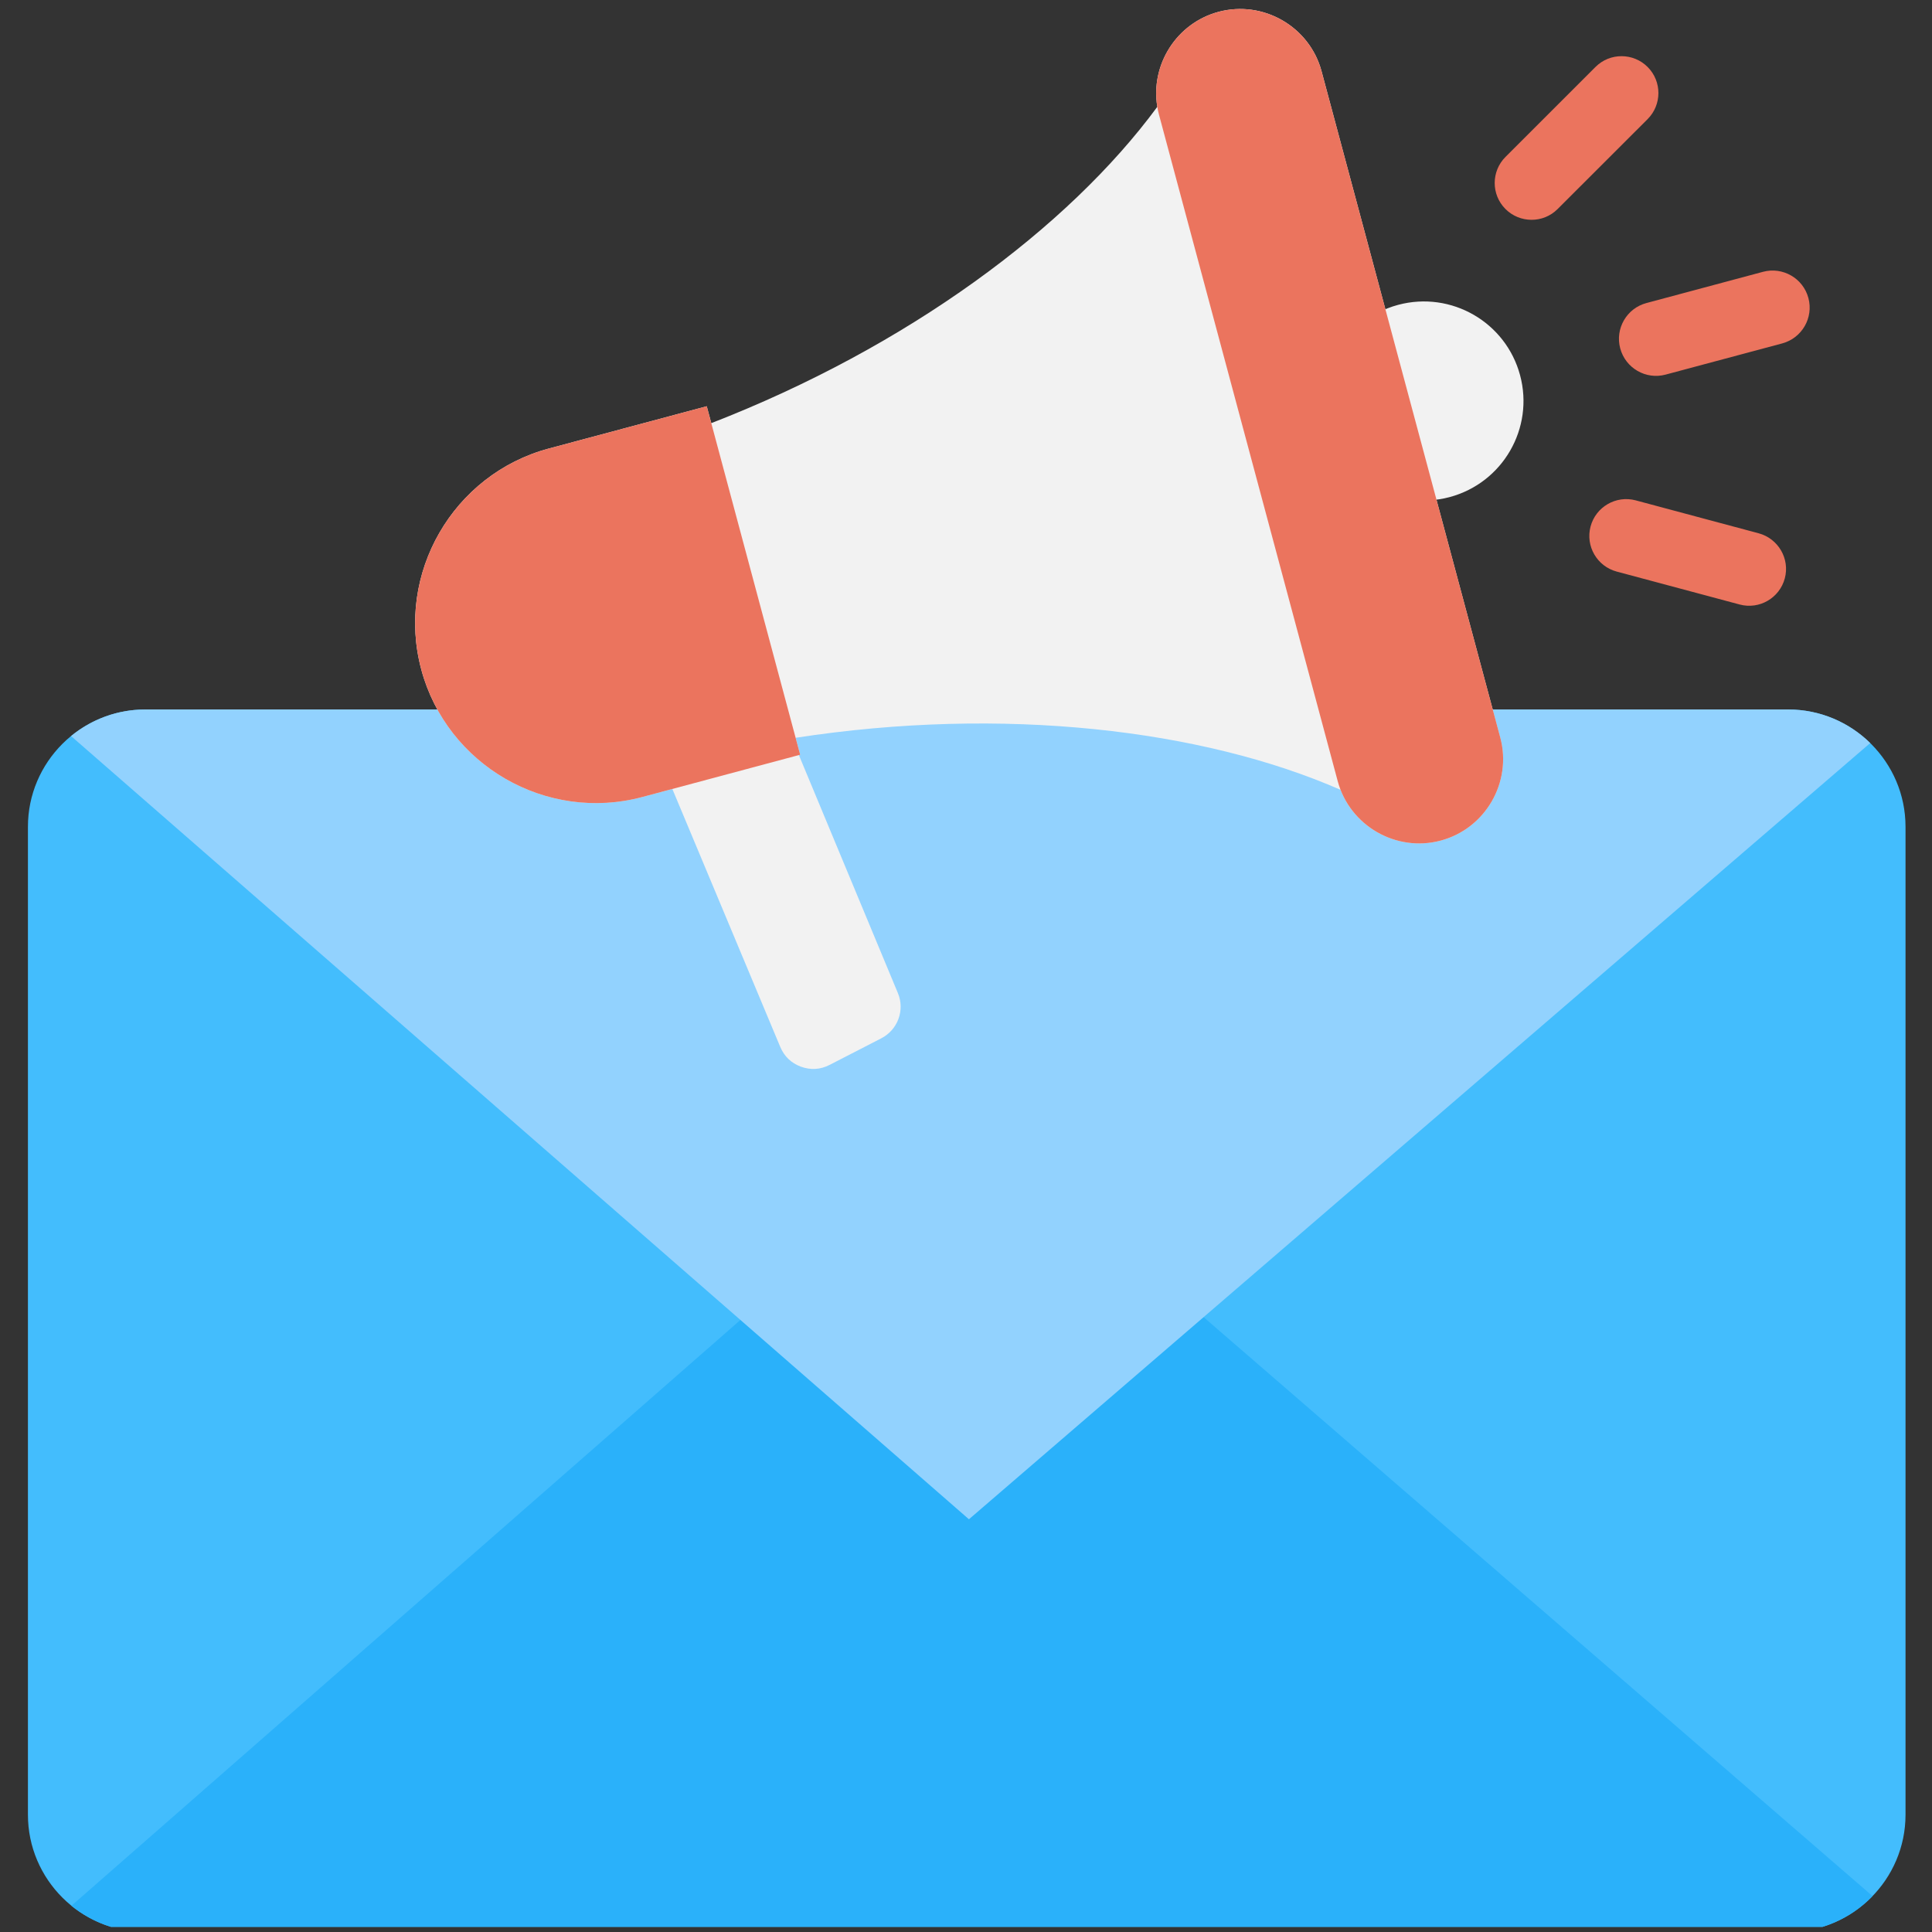
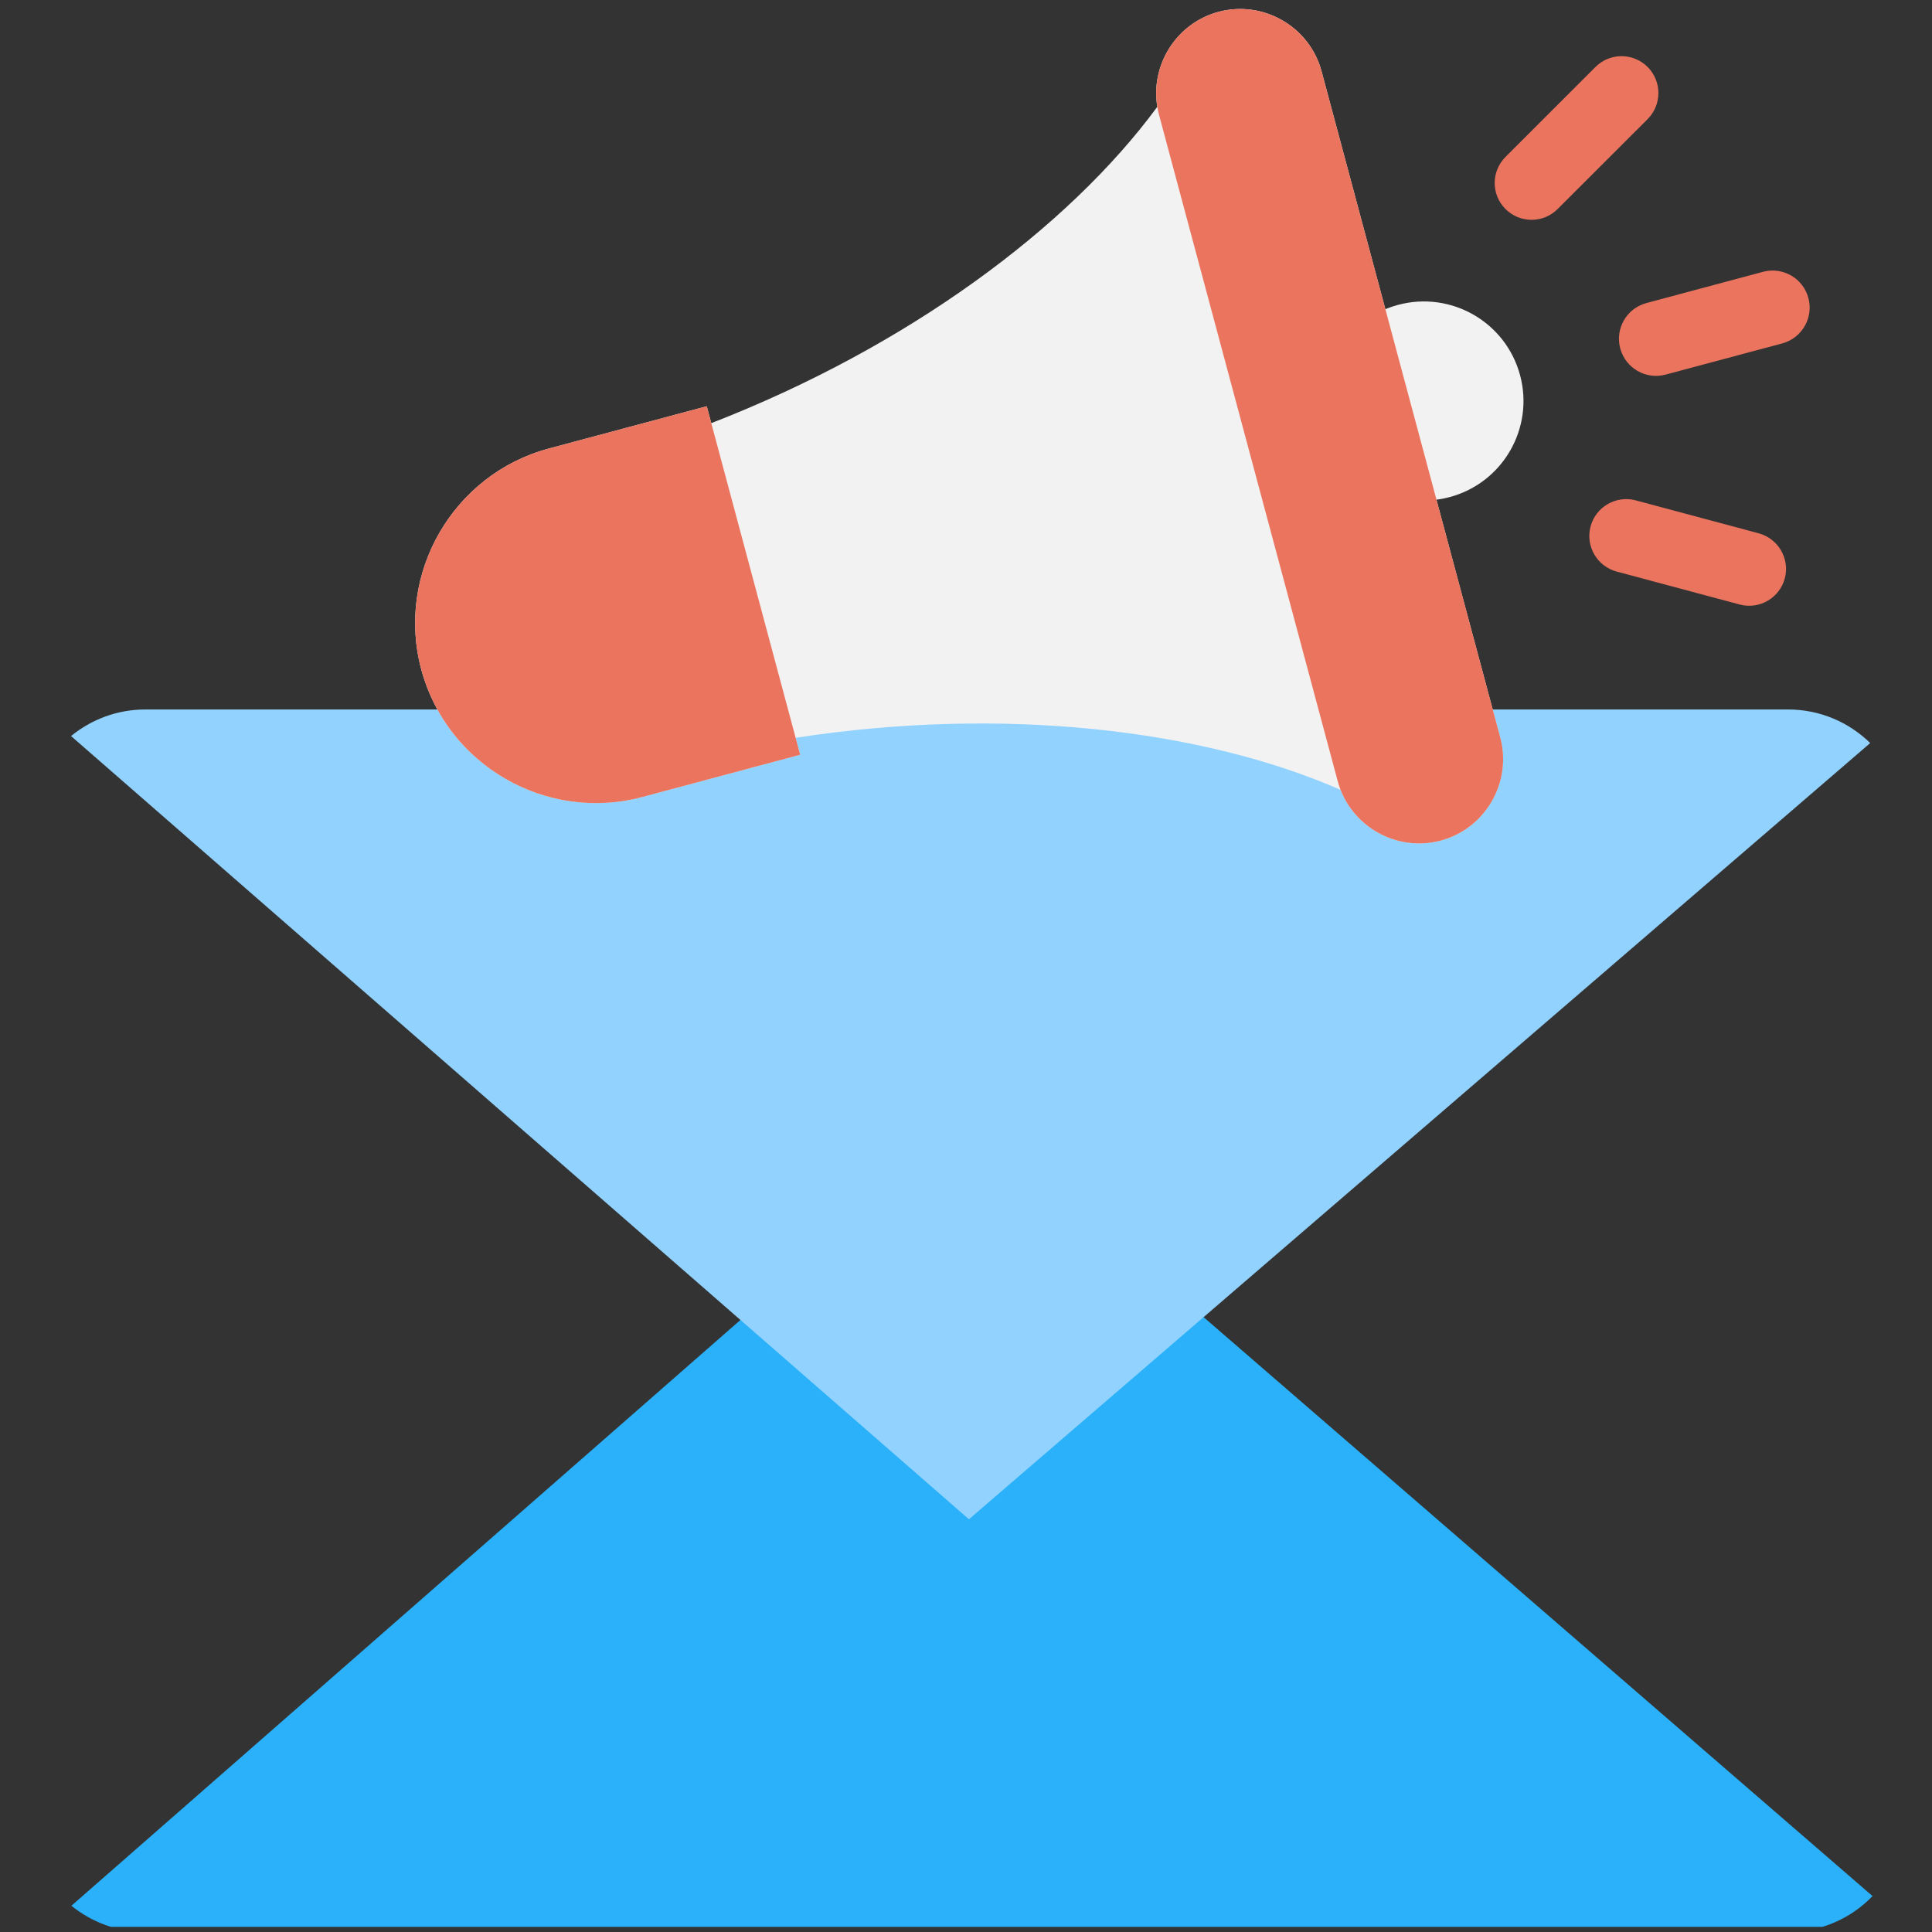
<svg xmlns="http://www.w3.org/2000/svg" width="250" zoomAndPan="magnify" viewBox="0 0 187.5 187.5" height="250" preserveAspectRatio="xMidYMid meet" version="1.0">
  <rect x="0" y="0" width="187.5" height="187.5" fill="#333333" stroke="none" />
  <defs>
    <clipPath id="fcbdb6b0e9">
-       <path d="M 2.695 68 L 184.945 68 L 184.945 187 L 2.695 187 Z M 2.695 68 " clip-rule="nonzero" />
-     </clipPath>
+       </clipPath>
    <clipPath id="de29438821">
-       <path d="M 6 127 L 182 127 L 182 187 L 6 187 Z M 6 127 " clip-rule="nonzero" />
+       <path d="M 6 127 L 182 127 L 182 187 L 6 187 Z " clip-rule="nonzero" />
    </clipPath>
  </defs>
  <g clip-path="url(#fcbdb6b0e9)">
    <path fill="#43bdfd" d="M 173.539 68.855 C 179.812 68.855 184.93 73.965 184.93 80.234 L 184.93 176.121 C 184.93 182.387 179.812 187.5 173.539 187.5 L 14.102 187.5 C 7.828 187.5 2.711 182.387 2.711 176.121 L 2.711 80.234 C 2.711 73.965 7.828 68.855 14.102 68.855 Z M 173.539 68.855 " fill-opacity="1" fill-rule="evenodd" />
  </g>
  <g clip-path="url(#de29438821)">
    <path fill="#2ab1fa" d="M 71.859 128.102 L 6.93 184.953 C 8.891 186.543 11.387 187.5 14.102 187.5 L 173.539 187.5 C 176.75 187.5 179.656 186.16 181.73 184.016 L 116.809 127.828 Z M 71.859 128.102 " fill-opacity="1" fill-rule="evenodd" />
  </g>
  <path fill="#92d2fe" d="M 6.895 71.434 L 71.859 128.102 L 94.035 147.445 L 116.809 127.828 L 181.504 72.113 C 179.445 70.098 176.633 68.855 173.539 68.855 L 14.102 68.855 C 11.371 68.855 8.859 69.824 6.895 71.434 Z M 6.895 71.434 " fill-opacity="1" fill-rule="evenodd" />
-   <path fill="#f2f2f2" d="M 61.441 67.465 L 73.742 64.172 L 87.141 96.379 C 87.836 98.043 87.125 99.949 85.52 100.773 L 80.512 103.348 C 79.617 103.809 78.672 103.867 77.727 103.52 C 76.781 103.172 76.105 102.516 75.719 101.59 Z M 61.441 67.465 " fill-opacity="1" fill-rule="evenodd" />
  <path fill="#f2f2f2" d="M 118.258 1.148 C 122.598 -0.012 127.098 2.582 128.258 6.918 L 145.598 71.582 C 146.762 75.918 144.164 80.414 139.824 81.578 C 135.777 82.66 131.586 80.473 130.102 76.652 C 116.699 70.789 97.387 68.496 77.219 71.602 L 77.66 73.246 L 62.34 77.348 C 53.031 79.84 43.375 74.266 40.883 64.969 C 38.387 55.668 43.965 46.02 53.27 43.527 L 68.59 39.426 L 69.031 41.066 C 88.051 33.68 103.645 22.141 112.316 10.367 C 111.637 6.285 114.18 2.242 118.258 1.148 Z M 118.258 1.148 " fill-opacity="1" fill-rule="evenodd" />
  <path fill="#f2f2f2" d="M 133.715 30.355 L 138.598 48.562 C 139.293 48.531 139.992 48.43 140.691 48.242 C 145.844 46.859 148.906 41.566 147.523 36.414 C 146.141 31.266 140.844 28.207 135.688 29.586 C 134.988 29.773 134.332 30.031 133.715 30.355 Z M 133.715 30.355 " fill-opacity="1" fill-rule="evenodd" />
  <path fill="#eb745e" d="M 68.59 39.426 L 53.27 43.527 C 43.965 46.02 38.387 55.668 40.883 64.969 C 43.375 74.27 53.031 79.84 62.34 77.348 L 77.656 73.246 Z M 68.59 39.426 " fill-opacity="1" fill-rule="evenodd" />
  <path fill="#eb745e" d="M 118.258 1.148 C 122.598 -0.012 127.098 2.582 128.258 6.918 L 145.602 71.582 C 146.762 75.918 144.164 80.414 139.824 81.578 C 135.488 82.738 130.988 80.141 129.824 75.809 L 112.484 11.145 C 111.32 6.809 113.918 2.309 118.258 1.148 Z M 118.258 1.148 " fill-opacity="1" fill-rule="evenodd" />
  <path fill="#eb745e" d="M 156.906 55.473 L 168.836 58.668 C 170.746 59.18 172.707 58.035 173.215 56.129 C 173.723 54.223 172.578 52.266 170.672 51.754 L 158.742 48.559 C 156.832 48.051 154.871 49.191 154.363 51.098 C 153.855 53.008 155 54.965 156.906 55.473 Z M 151.16 20.293 L 159.895 11.566 C 161.293 10.172 161.301 7.906 159.906 6.504 C 158.516 5.109 156.242 5.098 154.848 6.492 L 146.113 15.223 C 144.715 16.617 144.707 18.883 146.102 20.281 C 147.492 21.676 149.766 21.688 151.16 20.293 Z M 161.648 36.355 L 172.961 33.328 C 174.879 32.812 176.02 30.84 175.504 28.922 C 174.992 27.004 173.016 25.867 171.098 26.379 L 159.785 29.41 C 157.867 29.922 156.727 31.895 157.242 33.812 C 157.758 35.73 159.73 36.871 161.648 36.355 Z M 161.648 36.355 " fill-opacity="1" fill-rule="evenodd" />
</svg>